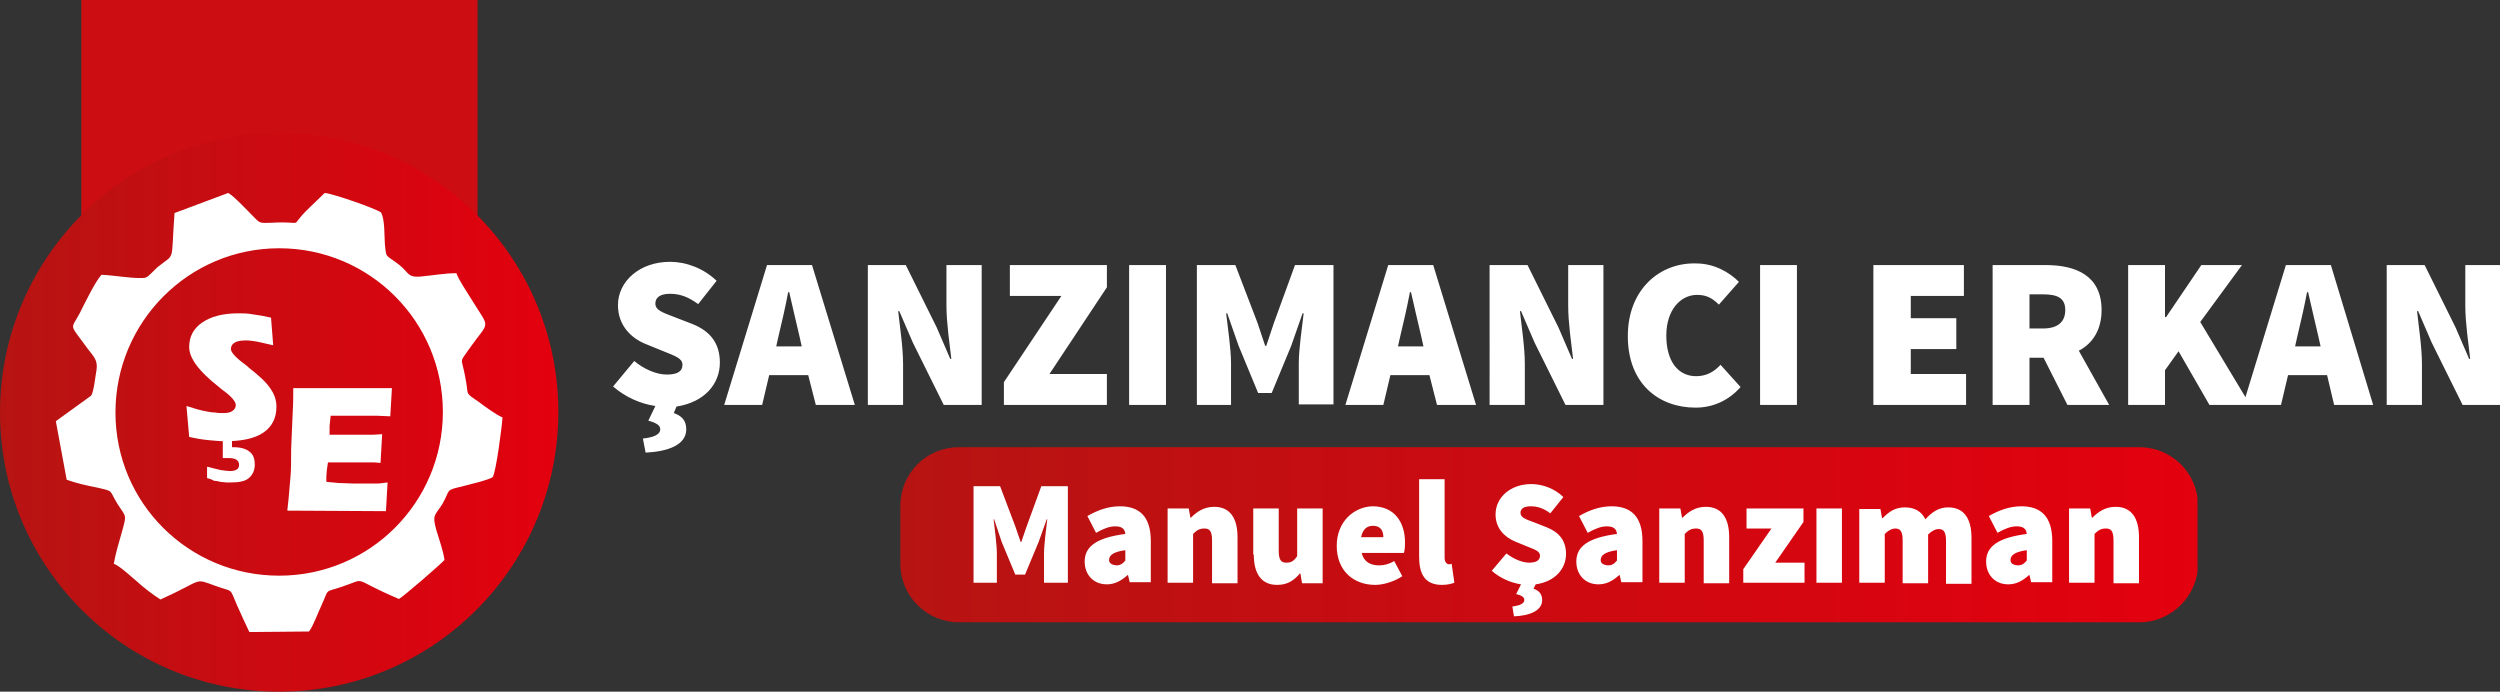
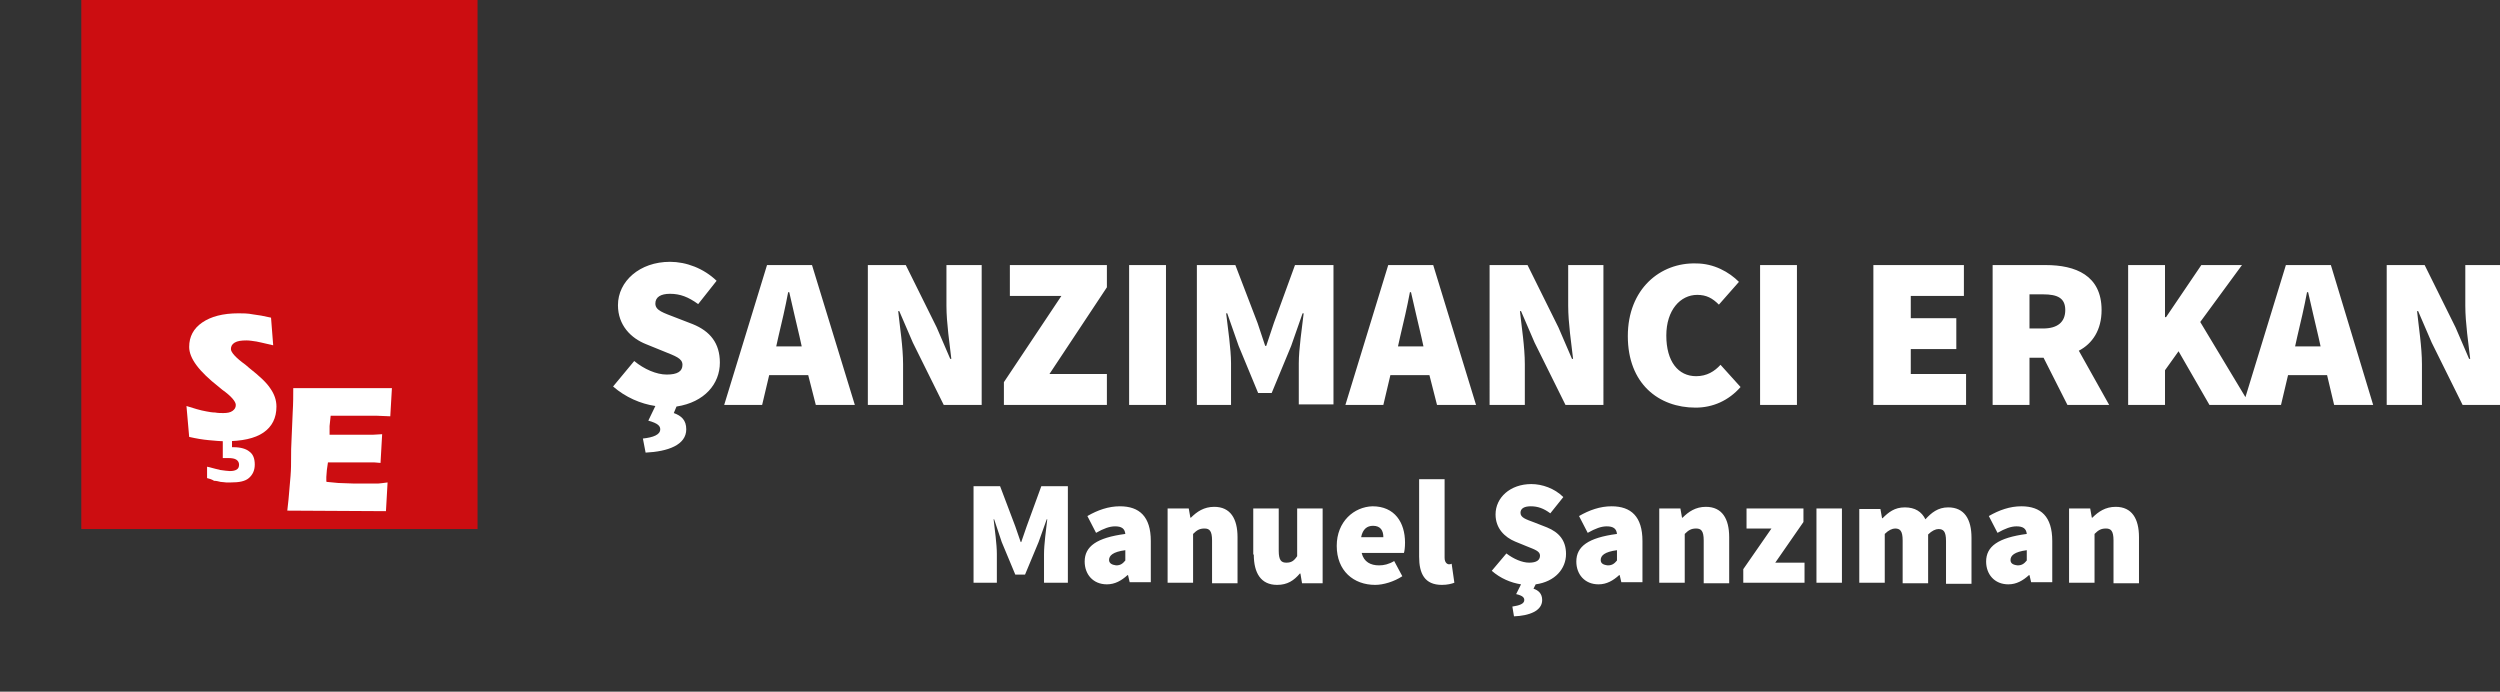
<svg xmlns="http://www.w3.org/2000/svg" xmlns:xlink="http://www.w3.org/1999/xlink" version="1.1" id="Layer_1" x="0px" y="0px" viewBox="0 0 461.2 127.6" style="enable-background:new 0 0 461.2 127.6;" xml:space="preserve">
  <rect x="0" y="0" width="461.2" height="127.6" fill="#333333" stroke="none" />
  <style type="text/css">
	.st0{fill-rule:evenodd;clip-rule:evenodd;fill:#CC0D11;}
	.st1{clip-path:url(#SVGID_2_);fill:url(#SVGID_3_);}
	.st2{clip-path:url(#SVGID_5_);fill:url(#SVGID_6_);}
	.st3{fill-rule:evenodd;clip-rule:evenodd;fill:#FFFFFF;}
	.st4{fill:#FFFFFF;}
</style>
  <rect x="15" class="st0" width="73.1" height="97.6" />
  <g>
    <g>
      <defs>
        <path id="SVGID_1_" d="M176.9,82.5h217.8c5.9,0,10.8,4.8,10.8,10.8V104c0,5.9-4.9,10.8-10.8,10.8H176.9     c-5.9,0-10.8-4.8-10.8-10.8V93.3C166.1,87.3,170.9,82.5,176.9,82.5" />
      </defs>
      <clipPath id="SVGID_2_">
        <use xlink:href="#SVGID_1_" style="overflow:visible;" />
      </clipPath>
      <linearGradient id="SVGID_3_" gradientUnits="userSpaceOnUse" x1="166.1" y1="31.355" x2="405.44" y2="31.355" gradientTransform="matrix(1 0 0 -1 0 130)">
        <stop offset="0" style="stop-color:#B61412" />
        <stop offset="1" style="stop-color:#E3000F" />
      </linearGradient>
-       <rect x="166.1" y="82.5" class="st1" width="239.3" height="32.3" />
    </g>
  </g>
  <g>
    <g>
      <defs>
        <path id="SVGID_4_" d="M51.5,24.5c28.5,0,51.5,23.1,51.5,51.5S80,127.6,51.5,127.6S0,104.5,0,76.1C0,47.6,23.1,24.5,51.5,24.5" />
      </defs>
      <clipPath id="SVGID_5_">
        <use xlink:href="#SVGID_4_" style="overflow:visible;" />
      </clipPath>
      <linearGradient id="SVGID_6_" gradientUnits="userSpaceOnUse" x1="0" y1="53.95" x2="103.06" y2="53.95" gradientTransform="matrix(1 0 0 -1 0 130)">
        <stop offset="0" style="stop-color:#B61412" />
        <stop offset="1" style="stop-color:#E3000F" />
      </linearGradient>
-       <rect y="24.5" class="st2" width="103.1" height="103.1" />
    </g>
  </g>
-   <path class="st3" d="M51.5,45.8c16.7,0,30.2,13.5,30.2,30.2s-13.5,30.2-30.2,30.2S21.3,92.8,21.3,76.1  C21.3,59.4,34.8,45.8,51.5,45.8 M32.2,39.3c-0.7,9.4,0.2,7.3-2.9,9.8c-0.7,0.5-1.8,1.9-2.4,2.1c-1.3,0.4-6.4-0.5-8.2-0.5  c-1.2,1.4-3,5.1-4,7.1c-1.7,3.2-2,1.7,1.6,6.7c0.9,1.2,1.8,1.9,1.5,3.8c-0.2,1-0.5,4.1-1,4.7l-6.5,4.7l2,10.8  c1.6,0.6,3.8,1.1,5.4,1.4c3.5,0.8,2.3,0.4,4,3.1c1.6,2.5,1.7,1.8,0.8,5.1c-0.5,1.8-1.2,4-1.5,5.9c1.1,0.4,3.1,2.3,4.3,3.3  c1.2,1.1,2.9,2.4,4.3,3.3c8.2-3.7,6-4,10.2-2.5c3.3,1.2,2.5,0.2,3.9,3.5c0.8,1.8,1.5,3.3,2.3,5l11-0.1c0.8-1,1.7-3.6,2.3-4.8  c1.5-3.3,0.4-2.3,3.9-3.5c4.8-1.6,1.2-1.6,10.4,2.3c0.9-0.5,7.7-6.4,8.4-7.2c-0.2-1.6-1-3.8-1.5-5.5c-0.8-2.9-0.3-2.6,1.1-4.8  c1.6-2.8,0.4-2.5,3.8-3.3c0.7-0.2,5-1.2,5.5-1.7c0.6-0.9,1.7-9.2,1.8-11c-0.9-0.3-3.4-2.1-4.3-2.8c-2.9-2-1.8-1-2.6-4.8  c-0.7-3.7-1.1-2.3,0.8-5.1c3.8-5.4,3.9-3.3,0.3-9.2c-0.9-1.5-2.2-3.3-2.7-4.7c-2.1,0-4.3,0.4-6.4,0.6c-2.7,0.3-2.4-0.8-4.1-2.1  c-2.7-2.1-2.4-1.1-2.7-3.9c-0.1-1.7,0-4.5-0.7-5.8c-0.9-0.7-8.9-3.5-10.4-3.6l-2.8,2.7c-4.3,4.1-0.2,2.4-7.1,2.8  c-2.2,0.1-2.1,0-3.2-1.1c-0.9-0.9-3.7-3.9-4.7-4.4L32.2,39.3z" />
  <path class="st4" d="M38.2,88.2v-2.1c0.6,0.1,1.1,0.3,1.6,0.4c0.3,0.1,0.6,0.1,0.8,0.2c0.8,0.1,1.4,0.2,1.8,0.2c0.6,0,1-0.1,1.3-0.3  s0.4-0.5,0.4-0.9c0-0.4-0.2-0.7-0.5-0.9c-0.3-0.2-0.8-0.3-1.5-0.3h-0.6h-0.4v-3.5h1.7v1.5h0.3c1.3,0,2.3,0.3,2.9,0.8  c0.7,0.5,1,1.3,1,2.4c0,1.1-0.4,1.9-1.1,2.5c-0.7,0.6-1.8,0.8-3.3,0.8c-0.3,0-0.7,0-0.9,0c-0.3,0-0.6-0.1-1-0.1  c-0.4-0.1-0.8-0.2-1.2-0.2C39,88.4,38.6,88.3,38.2,88.2 M34.4,74.9c1.3,0.4,2.5,0.8,3.7,1c0.5,0.1,1.1,0.2,1.6,0.2  c0.5,0.1,1,0.1,1.5,0.1c0.7,0,1.3-0.1,1.7-0.4c0.4-0.3,0.6-0.6,0.6-1.1c0-0.6-0.8-1.6-2.5-2.8l-0.6-0.5l0,0  c-3.7-2.9-5.5-5.3-5.5-7.4c0-1.9,0.8-3.4,2.4-4.5c1.6-1.1,3.8-1.7,6.7-1.7c0.8,0,1.7,0,2.7,0.2c0.9,0.1,2,0.3,3.3,0.6l0.4,5.1  c-0.5-0.1-0.9-0.2-1.3-0.3c-0.5-0.1-1.2-0.3-1.8-0.4c-0.7-0.1-1.3-0.2-1.8-0.2c-1,0-1.7,0.1-2.2,0.4s-0.7,0.7-0.7,1.2  c0,0.6,0.9,1.6,2.7,2.9l0.7,0.6c1.9,1.5,3.2,2.7,3.9,3.8c0.7,1,1.1,2.1,1.1,3.3c0,2.1-0.8,3.7-2.4,4.8c-1.6,1.1-4,1.6-7.1,1.6  c-0.9,0-1.9-0.1-3-0.2c-1.1-0.1-2.3-0.3-3.6-0.6L34.4,74.9z" />
  <path class="st4" d="M53,94.2c0.2-1.8,0.3-2.7,0.3-2.9c0.1-1.2,0.2-2.4,0.3-3.5c0.1-1.2,0.1-2.3,0.1-3.3c0-1,0-2.2,0.1-3.8  c0.1-1.5,0.1-3.1,0.2-4.7c0.1-1.6,0.1-3.1,0.1-4.4h18.2L72,76.8l-2.4-0.1l-1.4,0l-7.2,0l-0.2,1.9l0,1.2v0.4h5.9c0.3,0,0.6,0,1.1,0  c0.4,0,0.8,0,1,0l1.7-0.1l-0.3,5.3l-1.2-0.1h-2h-1.6h-4.9l-0.2,1.4l-0.1,1.3v0.6c0,0.2,0,0.3,0.1,0.3l2.1,0.2l2.8,0.1  c0.4,0,1.1,0,1.9,0s1.3,0,1.4,0c0.6,0,1,0,1.3,0s0.8-0.1,1.7-0.2l-0.3,5.3L53,94.2L53,94.2z" />
  <path class="st4" d="M440.3,74.7h6.5v-7.5c0-3.2-0.6-6.9-0.9-9.8h0.2l2.5,5.8l5.7,11.5h7V48.9h-6.5v7.5c0,3.2,0.6,7.1,0.9,9.8h-0.2  l-2.5-5.8l-5.7-11.5h-7V74.7z M430.6,74.7h7.2L430,48.9h-8.3l-7.9,25.8h7l1.3-5.5h7.2L430.6,74.7z M423.4,63.9l0.4-1.8  c0.6-2.5,1.3-5.5,1.8-8.2h0.2c0.6,2.6,1.3,5.7,1.9,8.2l0.4,1.8H423.4z M392.6,74.7h6.8v-6.4l2.5-3.5l5.7,9.9h7.5l-9.2-15.3l7.7-10.5  h-7.5l-6.5,9.6h-0.2v-9.6h-6.8L392.6,74.7L392.6,74.7z M389.1,74.7l-5.6-10c2.5-1.3,4.2-3.8,4.2-7.5c0-6.4-4.8-8.3-10.3-8.3h-9.8  v25.8h6.8V66h2.6l4.4,8.7H389.1z M374.4,54.3h2.5c2.7,0,4.1,0.7,4.1,2.9c0,2.2-1.4,3.4-4.1,3.4h-2.5V54.3z M345.6,74.7h17.1V69  h-10.2v-4.6h8.4v-5.7h-8.4v-4.1h9.8v-5.7h-16.7L345.6,74.7L345.6,74.7z M324.7,74.7h6.8V48.9h-6.8V74.7z M300.3,62  c0,8.8,5.7,13.2,12.5,13.2c3.2,0,6.1-1.3,8.3-3.8l-3.7-4.1c-1.1,1.2-2.5,2.1-4.5,2.1c-3.3,0-5.5-2.7-5.5-7.5c0-4.7,2.6-7.5,5.7-7.5  c1.7,0,2.8,0.6,4,1.8l3.7-4.2c-1.8-1.8-4.6-3.4-7.9-3.4C306.3,48.4,300.3,53.3,300.3,62z M274.8,74.7h6.5v-7.5  c0-3.2-0.6-6.9-0.9-9.8h0.2l2.5,5.8l5.7,11.5h7V48.9h-6.5v7.5c0,3.2,0.6,7.1,0.9,9.8h-0.2l-2.5-5.8l-5.7-11.5h-7V74.7z M265.1,74.7  h7.2l-7.9-25.8h-8.3l-7.9,25.8h7l1.3-5.5h7.2L265.1,74.7z M257.9,63.9l0.4-1.8c0.6-2.5,1.3-5.5,1.8-8.2h0.2c0.6,2.6,1.3,5.7,1.9,8.2  l0.4,1.8H257.9z M220.8,74.7h6.3V67c0-2.6-0.6-6.6-0.9-9.2h0.2l2.1,6l3.6,8.7h2.5l3.6-8.7l2.1-6h0.2c-0.3,2.6-0.9,6.6-0.9,9.2v7.6  h6.4V48.9h-7.1L235,59.6l-1.4,4.2h-0.2l-1.4-4.2l-4.1-10.7h-7.1L220.8,74.7L220.8,74.7z M208.3,74.7h6.8V48.9h-6.8V74.7z   M185.2,74.7h19V69h-10.6l10.6-16v-4.1h-17.9v5.7h9.5l-10.6,15.9V74.7z M160.1,74.7h6.5v-7.5c0-3.2-0.6-6.9-0.9-9.8h0.2l2.5,5.8  l5.7,11.5h7V48.9h-6.5v7.5c0,3.2,0.6,7.1,0.9,9.8h-0.2l-2.5-5.8l-5.7-11.5h-7V74.7z M150.5,74.7h7.2l-7.9-25.8h-8.3l-7.9,25.8h7  l1.3-5.5h7.2L150.5,74.7z M143.2,63.9l0.4-1.8c0.6-2.5,1.3-5.5,1.8-8.2h0.2c0.6,2.6,1.3,5.7,1.9,8.2l0.4,1.8H143.2z M124.7,58.6  c-2.3-0.9-3.8-1.3-3.8-2.6c0-1.2,1-1.8,2.7-1.8c1.9,0,3.4,0.6,5.2,1.9l3.4-4.3c-2.4-2.3-5.6-3.5-8.6-3.5c-5.6,0-9.6,3.6-9.6,8  c0,3.7,2.4,6.1,5.2,7.2l3.2,1.3c2.2,0.9,3.5,1.3,3.5,2.5c0,1.2-0.9,1.8-2.9,1.8c-1.9,0-4.2-1-6-2.5l-3.9,4.7c2.3,2,5.1,3.2,7.8,3.6  l-1.3,2.7c1.8,0.5,2.2,1,2.2,1.6c0,1-1.3,1.5-3.2,1.7l0.5,2.6c4.1-0.2,7.5-1.4,7.5-4.3c0-1.7-0.9-2.5-2.3-3l0.5-1.2  c5.2-0.8,8-4.2,8-8.1c0-3.6-1.8-5.8-5-7.1L124.7,58.6z" />
  <path class="st4" d="M381.7,107.5h4.7v-9c0.7-0.7,1.2-1,2.1-1c0.9,0,1.4,0.4,1.4,2.2v7.9h4.7v-8.5c0-3.4-1.3-5.6-4.3-5.6  c-1.9,0-3.2,0.9-4.3,2h-0.1l-0.3-1.7h-3.9L381.7,107.5L381.7,107.5z M370.9,103.3c0-0.8,0.7-1.5,3-1.8v1.9c-0.5,0.6-0.9,0.9-1.7,0.9  C371.3,104.2,370.9,103.9,370.9,103.3z M366.4,103.6c0,2.3,1.5,4.2,4.1,4.2c1.5,0,2.7-0.7,3.8-1.7h0.1l0.3,1.3h3.9v-7.6  c0-4.5-2.1-6.4-5.7-6.4c-2.1,0-4.1,0.7-6,1.8l1.6,3.1c1.4-0.8,2.5-1.2,3.5-1.2c1.2,0,1.8,0.4,1.9,1.4  C368.6,99.2,366.4,100.8,366.4,103.6z M343,107.5h4.7v-9c0.7-0.7,1.4-1,1.9-1c0.9,0,1.4,0.4,1.4,2.2v7.9h4.7v-9c0.7-0.7,1.4-1,1.9-1  c0.9,0,1.4,0.4,1.4,2.2v7.9h4.7v-8.5c0-3.4-1.3-5.6-4.3-5.6c-1.9,0-3.1,1-4.2,2.2c-0.7-1.4-1.9-2.2-3.8-2.2s-3,0.9-4.1,2h-0.1  l-0.3-1.7H343L343,107.5L343,107.5z M335.1,107.5h4.7V93.8h-4.7V107.5z M321.6,107.5h11.3v-3.7h-5.4l5.2-7.5v-2.5h-10.5v3.7h4.6  l-5.2,7.5V107.5z M306.1,107.5h4.7v-9c0.7-0.7,1.2-1,2.1-1c0.9,0,1.4,0.4,1.4,2.2v7.9h4.7v-8.5c0-3.4-1.3-5.6-4.3-5.6  c-1.9,0-3.2,0.9-4.3,2h-0.1l-0.3-1.7h-3.9L306.1,107.5L306.1,107.5z M295.3,103.3c0-0.8,0.7-1.5,3-1.8v1.9c-0.5,0.6-0.9,0.9-1.7,0.9  C295.7,104.2,295.3,103.9,295.3,103.3z M290.8,103.6c0,2.3,1.5,4.2,4.1,4.2c1.5,0,2.7-0.7,3.8-1.7h0.1l0.3,1.3h3.9v-7.6  c0-4.5-2.1-6.4-5.7-6.4c-2.1,0-4.1,0.7-6,1.8l1.6,3.1c1.4-0.8,2.5-1.2,3.5-1.2c1.2,0,1.8,0.4,1.9,1.4  C293,99.2,290.8,100.8,290.8,103.6z M283.1,96.4c-1.6-0.6-2.6-0.9-2.6-1.8c0-0.8,0.7-1.2,1.9-1.2c1.3,0,2.4,0.4,3.6,1.3l2.4-3  c-1.6-1.6-3.9-2.4-5.9-2.4c-3.9,0-6.6,2.5-6.6,5.6c0,2.6,1.7,4.2,3.6,5l2.2,0.9c1.5,0.6,2.4,0.9,2.4,1.7c0,0.8-0.6,1.3-2,1.3  c-1.3,0-2.9-0.7-4.2-1.7l-2.7,3.2c1.6,1.4,3.5,2.2,5.4,2.5l-0.9,1.8c1.3,0.3,1.5,0.7,1.5,1.1c0,0.7-0.9,1-2.2,1.2l0.3,1.8  c2.8-0.1,5.2-1,5.2-3c0-1.2-0.7-1.8-1.6-2.1l0.4-0.8c3.6-0.5,5.6-2.9,5.6-5.6c0-2.5-1.3-4-3.5-4.9L283.1,96.4z M261.8,102.7  c0,3.1,1,5.2,4.2,5.2c1,0,1.8-0.2,2.3-0.4l-0.5-3.5c-0.2,0.1-0.3,0.1-0.5,0.1c-0.3,0-0.8-0.3-0.8-1.2V88.4h-4.7L261.8,102.7  L261.8,102.7z M251.1,99.1c0.3-1.5,1.1-2.1,2.2-2.1c1.4,0,1.9,0.9,1.9,2.1H251.1z M246.6,100.7c0,4.6,3.1,7.2,7.1,7.2  c1.5,0,3.5-0.6,5-1.6l-1.5-2.8c-1,0.6-1.9,0.8-2.8,0.8c-1.5,0-2.8-0.6-3.2-2.3h7.8c0.1-0.3,0.2-1,0.2-1.9c0-3.7-1.9-6.7-6-6.7  C249.8,93.5,246.6,96.2,246.6,100.7z M231.3,102.3c0,3.4,1.3,5.6,4.3,5.6c1.9,0,3.1-0.8,4.2-2.1h0.1l0.3,1.8h3.8V93.8h-4.7v8.8  c-0.6,0.9-1.1,1.2-2,1.2c-0.9,0-1.4-0.4-1.4-2.2v-7.8h-4.7V102.3z M215.4,107.5h4.7v-9c0.7-0.7,1.2-1,2.1-1c0.9,0,1.4,0.4,1.4,2.2  v7.9h4.7v-8.5c0-3.4-1.3-5.6-4.3-5.6c-1.9,0-3.2,0.9-4.3,2h-0.1l-0.3-1.7h-3.9L215.4,107.5L215.4,107.5z M204.6,103.3  c0-0.8,0.7-1.5,3-1.8v1.9c-0.5,0.6-0.9,0.9-1.7,0.9C205.1,104.2,204.6,103.9,204.6,103.3z M200.1,103.6c0,2.3,1.5,4.2,4.1,4.2  c1.5,0,2.7-0.7,3.8-1.7h0.1l0.3,1.3h3.9v-7.6c0-4.5-2.1-6.4-5.7-6.4c-2.1,0-4.1,0.7-6,1.8l1.6,3.1c1.4-0.8,2.5-1.2,3.5-1.2  c1.2,0,1.8,0.4,1.9,1.4C202.3,99.2,200.1,100.8,200.1,103.6z M179.6,107.5h4.3v-5.3c0-1.8-0.4-4.6-0.6-6.4h0.1l1.4,4.2l2.5,6h1.8  l2.5-6l1.5-4.2h0.1c-0.2,1.8-0.6,4.6-0.6,6.4v5.3h4.4V89.7h-4.9l-2.7,7.4l-1,2.9h-0.1l-1-2.9l-2.8-7.4h-4.9L179.6,107.5L179.6,107.5  z" />
</svg>